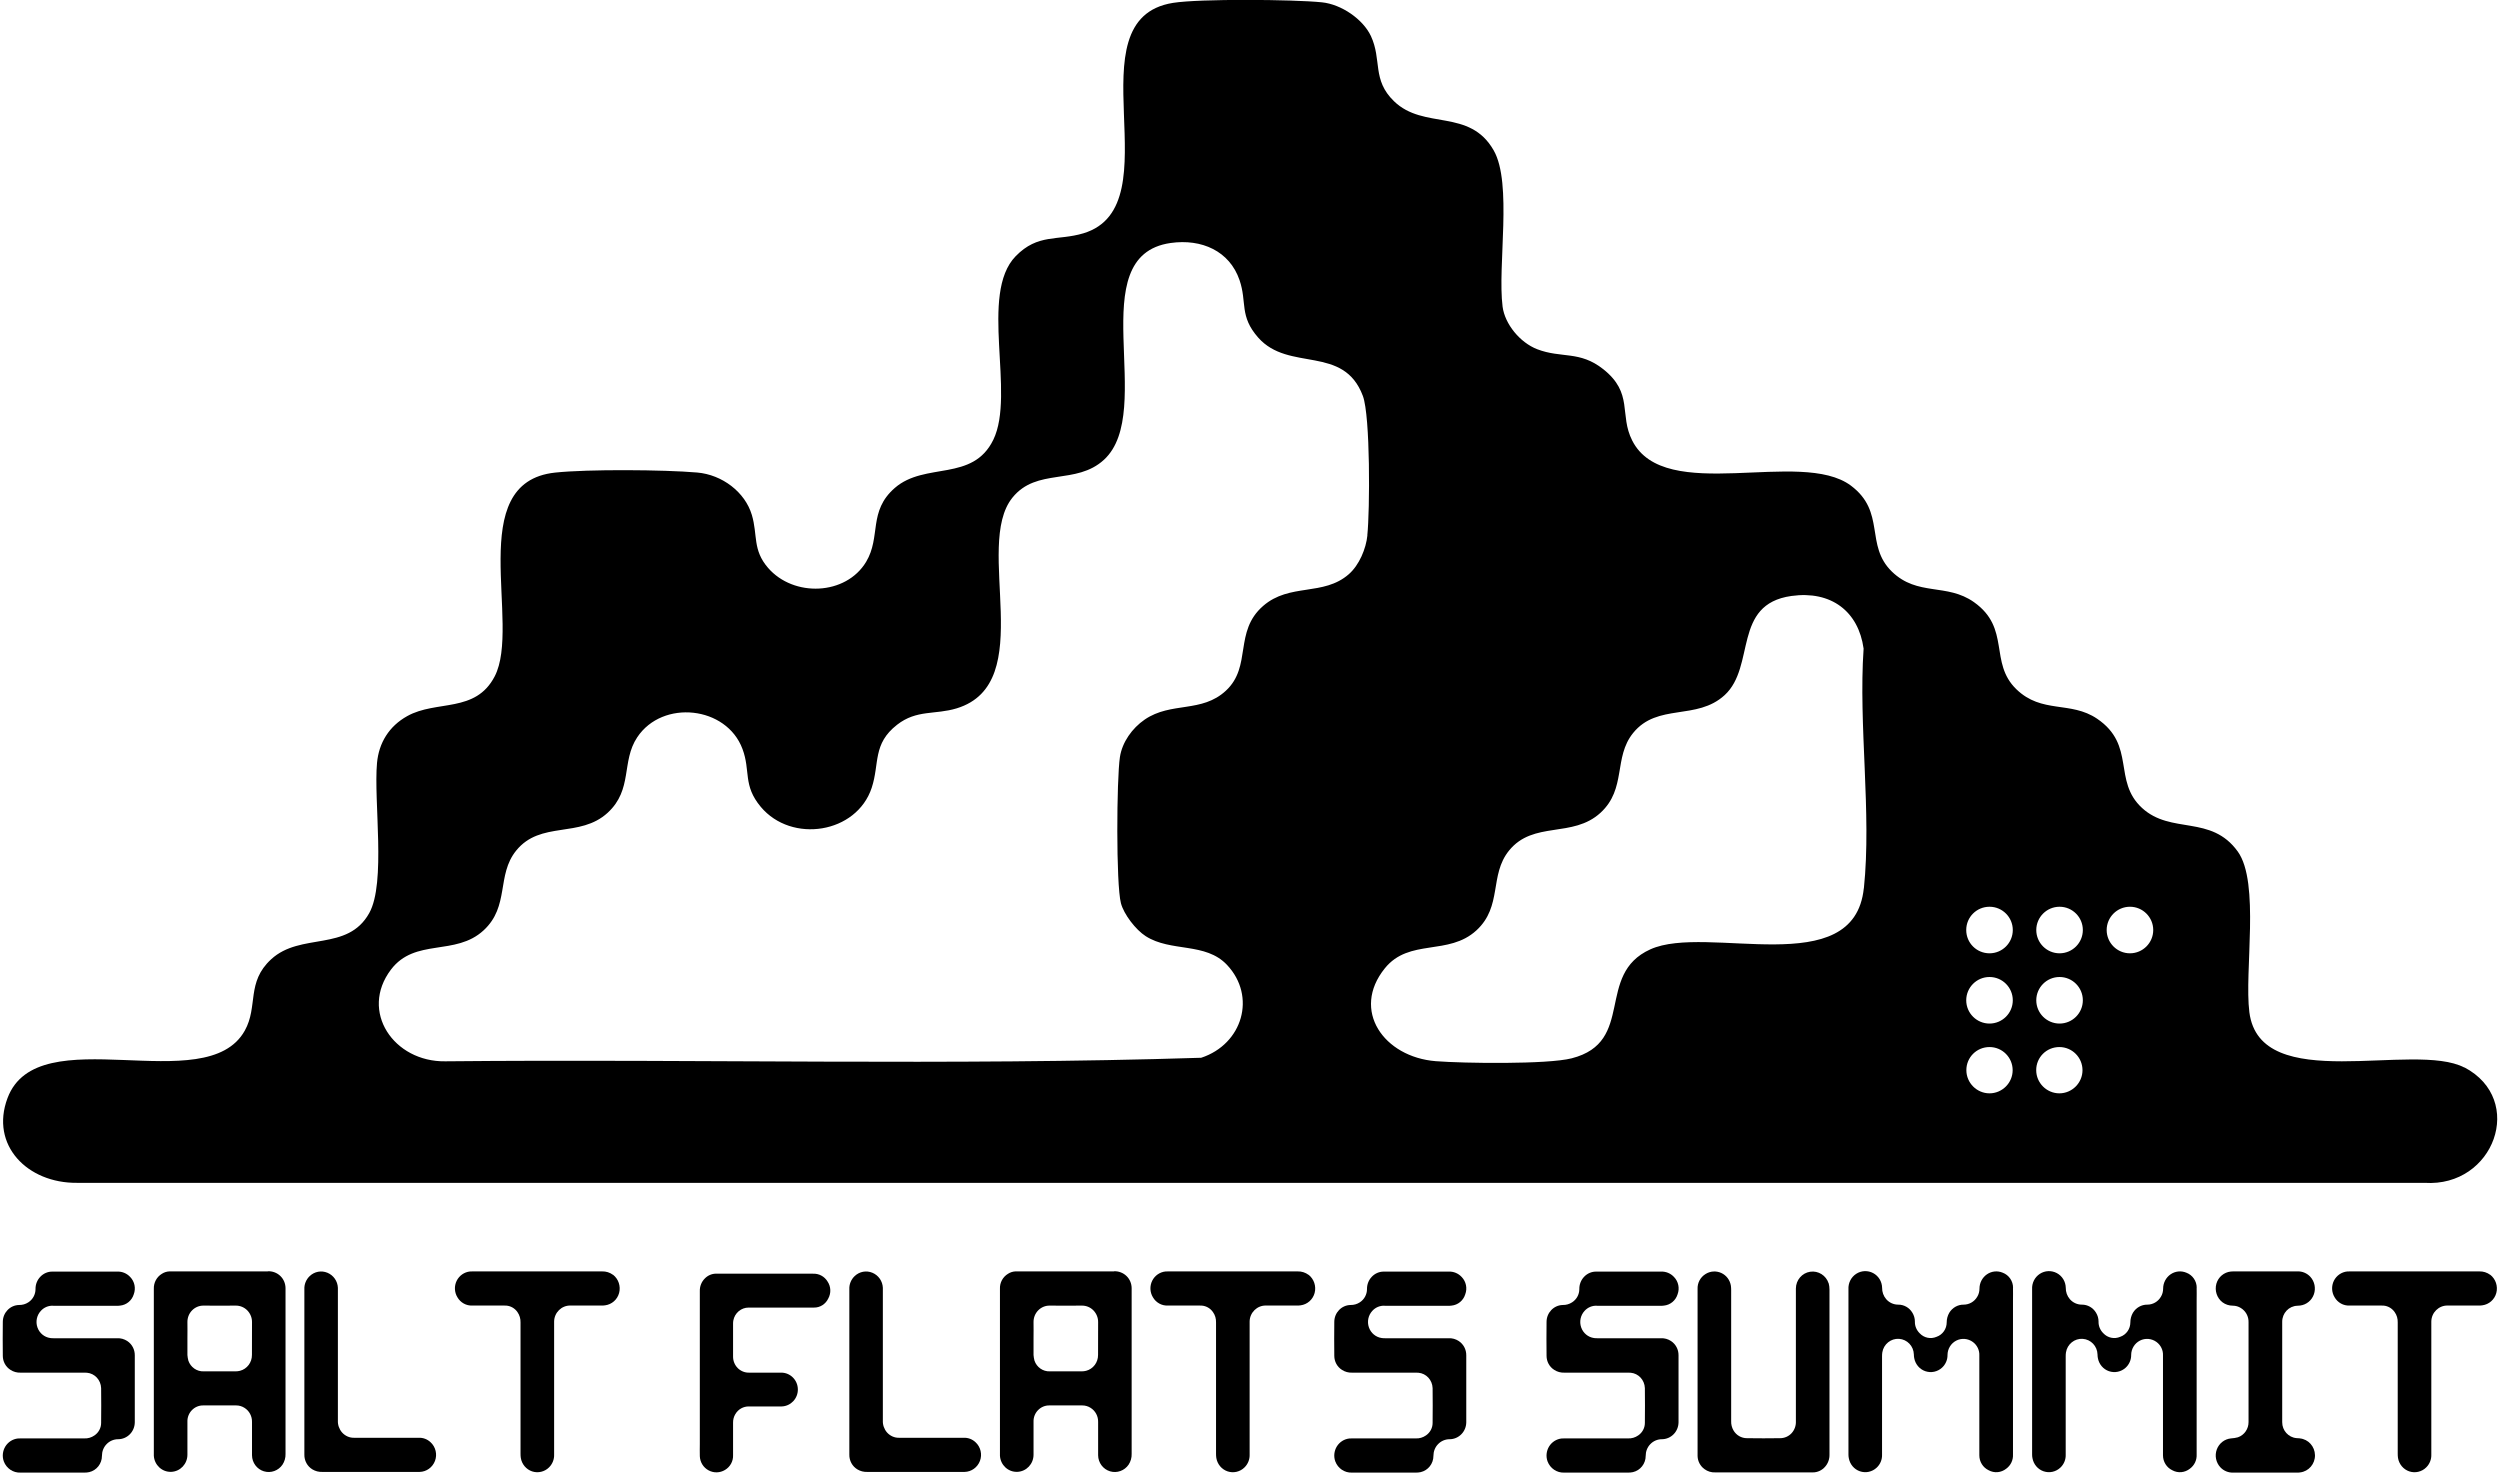
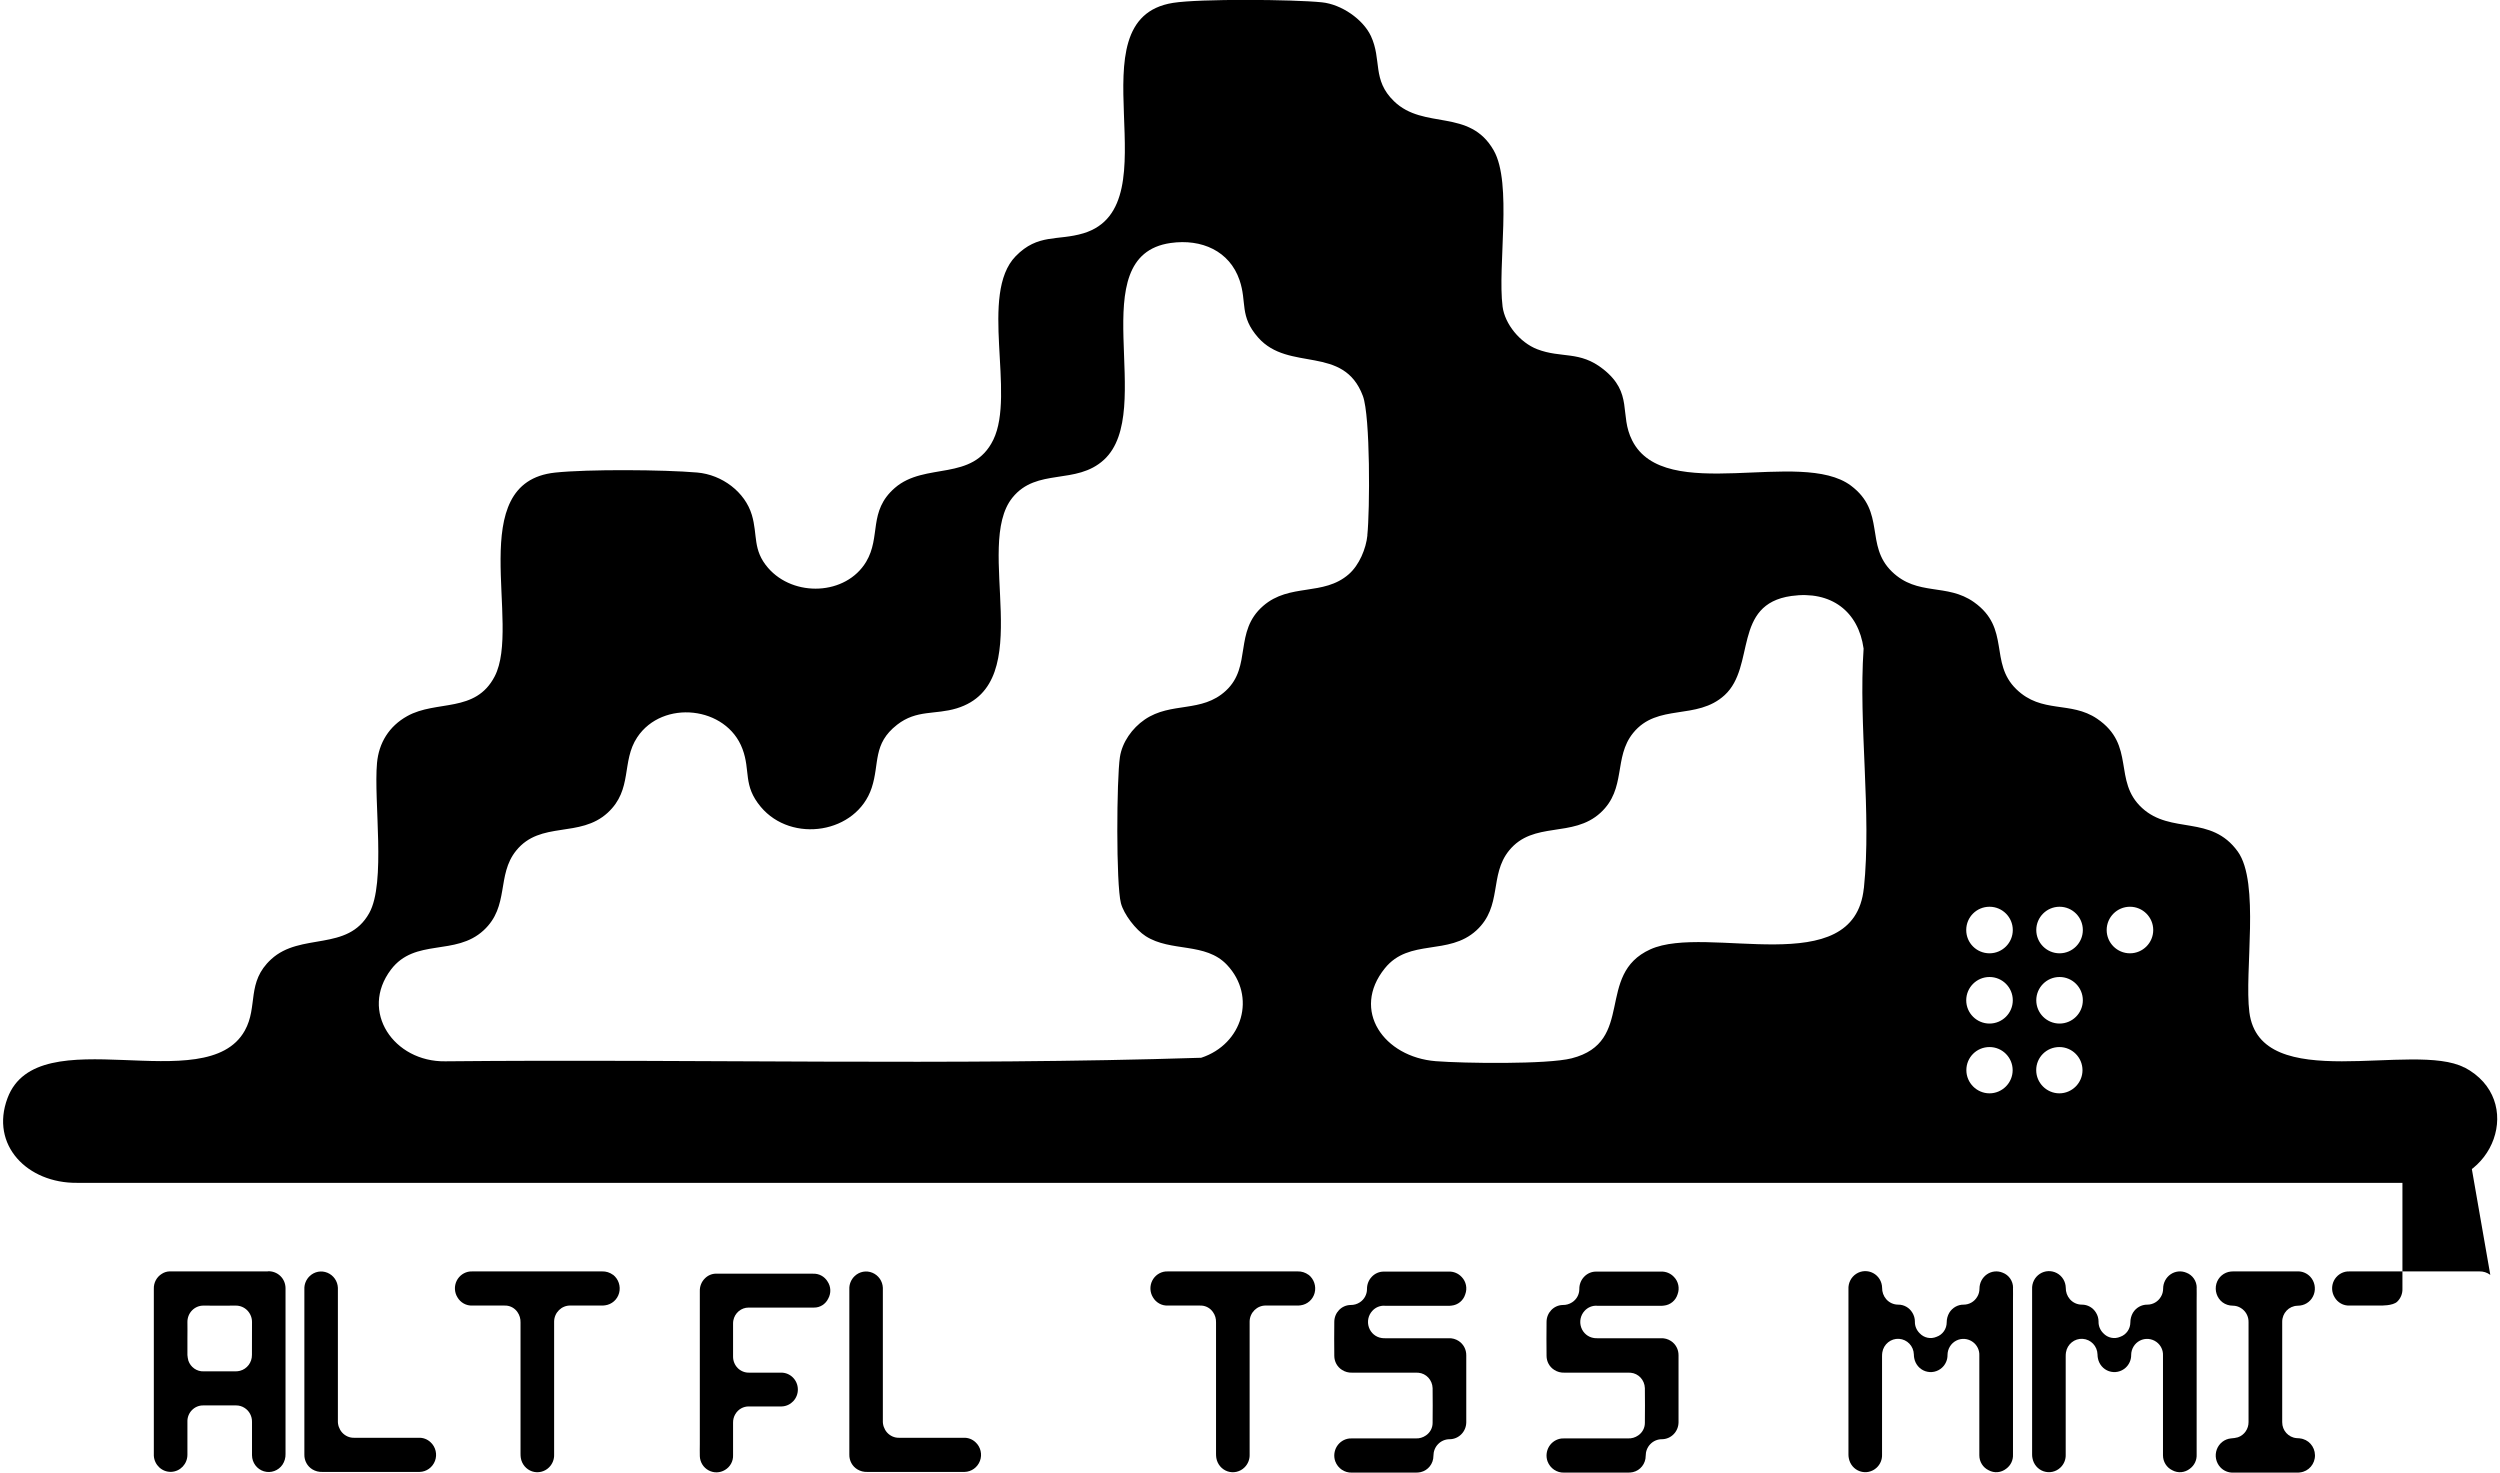
<svg xmlns="http://www.w3.org/2000/svg" id="Layer_168ae1c0f1f04d" data-name="Layer 1" viewBox="0 0 365.39 215.69" aria-hidden="true" width="365px" height="215px">
  <defs>
    <linearGradient class="cerosgradient" data-cerosgradient="true" id="CerosGradient_idae034749c" gradientUnits="userSpaceOnUse" x1="50%" y1="100%" x2="50%" y2="0%">
      <stop offset="0%" stop-color="#d1d1d1" />
      <stop offset="100%" stop-color="#d1d1d1" />
    </linearGradient>
    <linearGradient />
  </defs>
-   <path d="M7.38,191.26c3.09,0,6.19,0,9.28,0,.18,0,.36,0,.54-.03.93-.09,1.72-.74,2-1.65.33-.88.13-1.87-.52-2.54-.49-.53-1.18-.82-1.89-.79-2.6,0-5.21,0-7.81,0h-1.7c-.67-.01-1.31.27-1.77.76-.46.48-.71,1.13-.7,1.8,0,.79-.4,1.52-1.05,1.94-.41.27-.88.4-1.37.39-1.31.03-2.36,1.12-2.37,2.46-.02,1.66-.02,3.32,0,4.99,0,.83.42,1.61,1.12,2.05.44.29.96.43,1.49.41h9.22c.16,0,.32,0,.48.01,1.16.1,2.05,1.07,2.09,2.25.02,1.7.02,3.41,0,5.11,0,.73-.37,1.41-.97,1.82-.44.31-.97.47-1.51.44-3.07,0-6.15,0-9.22,0-.16,0-.32,0-.48.01-.76.08-1.44.51-1.85,1.17-.4.66-.49,1.47-.22,2.2.38,1.01,1.36,1.67,2.42,1.63,3.13-.01,6.25,0,9.38,0,.23,0,.47-.02.7-.07,1.09-.25,1.87-1.24,1.87-2.38,0-.64.23-1.26.68-1.72.44-.46,1.05-.72,1.68-.72,1.35,0,2.44-1.11,2.45-2.48,0-1.64,0-3.28,0-4.92v-4.89c.01-.84-.4-1.63-1.1-2.09-.44-.29-.96-.44-1.49-.41-3.08,0-6.17,0-9.25,0-.18,0-.36,0-.54-.03-.86-.12-1.59-.72-1.88-1.56-.29-.84-.1-1.77.5-2.42.46-.51,1.12-.79,1.81-.75Z" />
  <path d="M38.84,186.22c-4.71,0-9.41,0-14.12,0-.11,0-.21,0-.32,0-.38.02-.76.14-1.08.35-.76.46-1.21,1.3-1.18,2.2v24.45c.08,1.36,1.21,2.41,2.54,2.36,1.34-.05,2.39-1.17,2.38-2.53,0-1.6,0-3.21,0-4.82-.02-.63.22-1.24.66-1.69.44-.45,1.03-.7,1.66-.69,1.6-.02,3.22,0,4.82,0,.43,0,.85.12,1.21.35.71.44,1.13,1.23,1.11,2.07,0,1.63,0,3.25,0,4.88.01,1.09.72,2.04,1.74,2.35,1.02.31,2.13-.09,2.73-.98.3-.46.46-1.01.44-1.57,0-8.03,0-16.06,0-24.09v-.2c-.01-.67-.28-1.31-.76-1.77-.49-.47-1.16-.72-1.83-.69ZM36.51,198.46c.01,1.09-.71,2.05-1.75,2.32-.21.05-.42.08-.63.08-1.56,0-3.13,0-4.69,0-1,.04-1.91-.6-2.24-1.56-.07-.27-.12-.55-.14-.83,0-.01,0-.02,0-.03v-2.41c0-.79.02-1.58,0-2.37-.01-.65.23-1.27.68-1.73.45-.46,1.06-.71,1.69-.7,1.58.02,3.15.01,4.73,0,.63,0,1.23.25,1.68.71.44.46.69,1.07.68,1.71-.01,1.61,0,3.21-.01,4.81Z" />
  <path d="M62.68,211.25c-.47-.45-1.1-.69-1.75-.66-2.24,0-4.49,0-6.73,0h-2.71c-.68.02-1.33-.27-1.79-.79-.41-.48-.63-1.1-.6-1.73,0-6.36,0-12.73,0-19.09,0-.12,0-.24,0-.36-.04-.97-.64-1.83-1.53-2.2s-1.9-.18-2.6.49c-.52.49-.81,1.19-.78,1.92v20.65c0,1.19,0,2.38,0,3.57-.02.89.43,1.72,1.18,2.17.43.26.93.39,1.44.37h14.26c1-.02,1.89-.66,2.25-1.61.36-.95.11-2.03-.63-2.72h0Z" />
  <path d="M89.41,186.73c-.47-.35-1.04-.53-1.62-.51-3.16,0-6.31,0-9.47,0h-9.38c-.16,0-.32,0-.48.01-.84.08-1.58.6-1.96,1.36-.38.77-.34,1.68.1,2.41.45.79,1.3,1.27,2.2,1.22h4.51c.15,0,.3,0,.45.01.66.05,1.26.4,1.64.95.31.44.47.98.45,1.53,0,6.4,0,12.81,0,19.21,0,.21.01.41.04.62.15.92.79,1.68,1.65,1.97s1.83.07,2.48-.58c.51-.5.78-1.19.75-1.9,0-6.32,0-12.64,0-18.95,0-.17,0-.34,0-.52.02-1.31,1.09-2.36,2.38-2.34h4.58c.17,0,.34,0,.51-.03.98-.13,1.79-.84,2.05-1.81.26-.99-.09-2.04-.89-2.67Z" />
  <path d="M118.71,186.55h-13.54c-.23,0-.46,0-.7,0-.61.01-1.19.26-1.62.7-.49.48-.76,1.16-.74,1.85,0,4,0,8.01,0,12.01v10.4c0,.59-.02,1.18,0,1.77.03.88.52,1.67,1.28,2.08.76.41,1.67.39,2.41-.06.76-.45,1.22-1.28,1.18-2.18,0-1.58,0-3.15,0-4.73-.01-.44.1-.88.33-1.26.42-.72,1.18-1.15,2.01-1.13,1.59,0,3.19.01,4.78,0,1.33-.04,2.39-1.16,2.37-2.51-.02-1.36-1.11-2.45-2.45-2.44h-4.68c-.62.02-1.23-.22-1.68-.67-.44-.45-.69-1.06-.68-1.7,0-1.6,0-3.2,0-4.8,0-.16.01-.32.04-.48.21-1.1,1.16-1.89,2.25-1.88,1.29,0,2.57,0,3.86,0,1.9,0,3.8.01,5.69,0,.89.02,1.71-.5,2.1-1.32.44-.79.4-1.77-.11-2.51-.45-.74-1.26-1.17-2.11-1.13Z" />
  <path d="M142.5,211.25c-.47-.45-1.1-.69-1.75-.66-2.24,0-4.49,0-6.73,0h-2.71c-.68.02-1.33-.27-1.79-.79-.41-.48-.63-1.1-.6-1.73,0-6.36,0-12.73,0-19.09,0-.12,0-.24,0-.36-.04-.97-.64-1.83-1.53-2.2-.89-.37-1.9-.18-2.6.49-.52.49-.81,1.19-.78,1.92v20.65c0,1.19,0,2.38,0,3.57-.02.89.43,1.72,1.18,2.17.43.26.93.39,1.44.37h14.26c1-.02,1.89-.66,2.25-1.61.36-.95.11-2.03-.63-2.72h0Z" />
-   <path d="M162.77,186.22c-4.71,0-9.41,0-14.12,0-.11,0-.21,0-.32,0-.38.02-.76.14-1.08.35-.76.46-1.22,1.3-1.18,2.2v24.45c.08,1.36,1.2,2.41,2.54,2.36,1.34-.05,2.39-1.17,2.38-2.53,0-1.6,0-3.21,0-4.82-.02-.63.22-1.24.66-1.69.44-.45,1.03-.7,1.66-.69,1.6-.02,3.22,0,4.82,0,.43,0,.85.12,1.21.35.71.44,1.13,1.23,1.11,2.07,0,1.63,0,3.25,0,4.88.01,1.09.72,2.04,1.74,2.35,1.02.31,2.13-.09,2.73-.98.3-.46.46-1.01.44-1.57,0-8.03,0-16.06,0-24.09v-.2c-.01-.67-.28-1.31-.76-1.77-.49-.47-1.16-.72-1.83-.69ZM160.44,198.46c.01,1.09-.71,2.05-1.75,2.32-.21.05-.42.08-.63.08-1.56,0-3.13,0-4.69,0-1,.04-1.91-.6-2.24-1.56-.07-.27-.12-.55-.14-.83,0-.01,0-.02,0-.03v-2.41c0-.79.02-1.58,0-2.37-.01-.65.23-1.27.68-1.73.45-.46,1.06-.71,1.69-.7,1.58.02,3.15.01,4.73,0,.63,0,1.24.25,1.68.71.44.46.69,1.07.68,1.71-.01,1.61,0,3.21-.01,4.81Z" />
  <path d="M191.28,186.73c-.47-.35-1.04-.53-1.62-.51-3.16,0-6.31,0-9.47,0h-9.38c-.16,0-.32,0-.48.01-.84.08-1.58.6-1.96,1.36-.38.77-.34,1.68.1,2.41.45.79,1.3,1.27,2.2,1.22h4.51c.15,0,.3,0,.45.01.66.05,1.26.4,1.64.95.32.44.47.98.45,1.53,0,6.4,0,12.81,0,19.21,0,.21.01.41.04.62.15.92.79,1.68,1.65,1.97s1.83.07,2.48-.58c.51-.5.78-1.19.75-1.9,0-6.32,0-12.64,0-18.95,0-.17,0-.34,0-.52.02-1.31,1.09-2.36,2.38-2.34h4.58c.17,0,.34,0,.51-.03.98-.13,1.79-.84,2.05-1.81.26-.99-.09-2.04-.89-2.67Z" />
  <path d="M202.4,191.26c3.09,0,6.19,0,9.28,0,.18,0,.36,0,.54-.03.93-.09,1.72-.74,2-1.65.33-.88.13-1.87-.52-2.54-.49-.53-1.18-.82-1.89-.79-2.6,0-5.21,0-7.81,0h-1.7c-.67-.01-1.31.27-1.77.76-.46.48-.71,1.13-.7,1.8,0,.79-.4,1.52-1.05,1.94-.41.27-.88.4-1.37.39-1.31.03-2.36,1.12-2.37,2.46-.02,1.66-.02,3.32,0,4.99,0,.83.42,1.61,1.12,2.05.44.29.96.43,1.49.41h9.22c.16,0,.32,0,.48.01,1.16.1,2.05,1.07,2.09,2.25.02,1.7.02,3.41,0,5.11,0,.73-.37,1.41-.97,1.82-.44.31-.97.47-1.51.44-3.07,0-6.15,0-9.22,0-.16,0-.32,0-.48.01-.76.08-1.44.51-1.85,1.17-.4.66-.49,1.47-.22,2.2.38,1.01,1.36,1.67,2.42,1.63,3.12-.01,6.25,0,9.38,0,.23,0,.47-.02.7-.07,1.09-.25,1.87-1.24,1.87-2.38,0-.64.23-1.26.68-1.72.44-.46,1.05-.72,1.68-.72,1.35,0,2.44-1.11,2.45-2.48,0-1.64,0-3.28,0-4.92v-4.89c.01-.84-.4-1.63-1.1-2.09-.44-.29-.96-.44-1.49-.41-3.08,0-6.17,0-9.25,0-.18,0-.36,0-.54-.03-.86-.12-1.59-.72-1.88-1.56-.29-.84-.1-1.77.5-2.42.46-.51,1.12-.79,1.81-.75Z" />
  <path d="M233.5,191.26c3.09,0,6.19,0,9.28,0,.18,0,.36,0,.54-.03.93-.09,1.72-.74,2-1.65.33-.88.13-1.87-.52-2.54-.49-.53-1.18-.82-1.89-.79-2.6,0-5.21,0-7.81,0h-1.7c-.67-.01-1.31.27-1.77.76-.46.48-.71,1.13-.7,1.8,0,.79-.4,1.52-1.06,1.94-.41.27-.88.4-1.37.39-1.31.03-2.36,1.12-2.37,2.46-.02,1.66-.02,3.32,0,4.99,0,.83.42,1.61,1.12,2.05.44.29.96.43,1.49.41h9.22c.16,0,.32,0,.48.01,1.16.1,2.05,1.07,2.09,2.25.02,1.7.02,3.41,0,5.11,0,.73-.37,1.41-.97,1.82-.44.31-.97.47-1.51.44-3.07,0-6.15,0-9.22,0-.16,0-.32,0-.48.01-.76.08-1.44.51-1.85,1.17-.4.66-.49,1.47-.22,2.2.38,1.01,1.36,1.67,2.42,1.63,3.13-.01,6.25,0,9.38,0,.23,0,.47-.02.7-.07,1.09-.25,1.87-1.24,1.87-2.38,0-.64.23-1.26.68-1.72.44-.46,1.05-.72,1.68-.72,1.35,0,2.44-1.11,2.45-2.48,0-1.64,0-3.28,0-4.92v-4.89c.01-.84-.4-1.63-1.1-2.09-.44-.29-.96-.44-1.49-.41-3.08,0-6.17,0-9.25,0-.18,0-.36,0-.54-.03-.86-.12-1.59-.72-1.88-1.56-.29-.84-.1-1.77.5-2.42.46-.51,1.12-.79,1.81-.75Z" />
-   <path d="M267.45,187.98c-.37-1.17-1.52-1.89-2.71-1.71-1.19.18-2.08,1.22-2.09,2.45v19.46c.03.64-.2,1.27-.63,1.74-.44.47-1.04.73-1.68.73-1.62.03-3.24.02-4.86,0-.81,0-1.56-.43-1.97-1.14-.24-.41-.36-.89-.34-1.37,0-6.39,0-12.78,0-19.17,0-.22-.01-.43-.04-.65-.13-.82-.66-1.53-1.41-1.87-.75-.34-1.62-.28-2.31.16-.75.46-1.2,1.3-1.16,2.19v24.47c.02.76.4,1.47,1.01,1.91.46.34,1.02.51,1.59.48h14.3c.68,0,1.33-.31,1.78-.83.43-.49.66-1.13.64-1.79,0-4.86,0-9.73,0-14.59,0-3.19,0-6.38,0-9.57,0-.31-.04-.63-.12-.93Z" />
  <path d="M294.46,188.62c0-.99-.61-1.87-1.52-2.21-.76-.32-1.63-.23-2.31.24-.68.47-1.09,1.26-1.09,2.09,0,.43-.11.84-.33,1.2-.42.72-1.18,1.15-1.99,1.15-.86-.01-1.66.45-2.11,1.2-.24.42-.37.9-.37,1.39,0,.96-.59,1.81-1.48,2.12-.85.37-1.84.17-2.48-.52-.46-.45-.72-1.07-.7-1.72,0-.46-.13-.9-.37-1.29-.44-.74-1.23-1.19-2.08-1.18-.67,0-1.31-.29-1.75-.8-.4-.46-.61-1.06-.6-1.67-.02-.91-.52-1.73-1.31-2.15-.79-.42-1.74-.38-2.49.11-.75.49-1.18,1.35-1.13,2.26v24.18c0,.18.01.37.05.55.16.9.78,1.64,1.63,1.93.85.29,1.79.09,2.45-.53.53-.49.82-1.19.79-1.92,0-4.8,0-9.59,0-14.39,0-.19.01-.39.04-.58.19-1.2,1.26-2.06,2.45-1.98,1.2.08,2.14,1.07,2.17,2.29,0,.17.02.35.05.52.16.9.78,1.64,1.63,1.93.85.29,1.79.09,2.45-.52.51-.47.81-1.15.8-1.85,0-.89.5-1.71,1.28-2.11.78-.4,1.72-.32,2.43.2.63.46.99,1.21.95,1.99,0,4.77,0,9.55,0,14.32v.29c0,.94.53,1.79,1.37,2.19.82.45,1.83.36,2.57-.23.66-.48,1.03-1.26.99-2.08,0-4.05,0-8.09,0-12.14v-10.42c0-.63.02-1.26,0-1.89Z" />
  <path d="M321.36,188.62c0-.99-.61-1.87-1.52-2.21-.76-.32-1.63-.23-2.31.24-.68.47-1.09,1.26-1.09,2.09,0,.43-.11.84-.33,1.2-.42.72-1.18,1.15-1.99,1.15-.86-.01-1.66.45-2.11,1.2-.24.42-.37.9-.37,1.39,0,.96-.59,1.81-1.48,2.12-.85.37-1.84.17-2.48-.52-.46-.45-.72-1.07-.7-1.72,0-.46-.13-.9-.37-1.29-.44-.74-1.23-1.19-2.08-1.18-.67,0-1.31-.29-1.75-.8-.4-.46-.61-1.06-.6-1.67-.02-.91-.52-1.73-1.31-2.15-.79-.42-1.74-.38-2.49.11-.75.49-1.18,1.35-1.13,2.26v24.18c0,.18.01.37.05.55.16.9.78,1.64,1.63,1.93.85.29,1.79.09,2.45-.53.53-.49.82-1.19.79-1.92,0-4.8,0-9.59,0-14.39,0-.19.01-.39.04-.58.19-1.2,1.26-2.06,2.45-1.98,1.2.08,2.14,1.07,2.17,2.29,0,.17.02.35.05.52.16.9.78,1.64,1.63,1.93.85.29,1.79.09,2.45-.52.51-.47.81-1.15.8-1.85,0-.89.5-1.71,1.28-2.11.78-.4,1.72-.32,2.43.2.63.46.99,1.21.95,1.99,0,4.77,0,9.55,0,14.32v.29c0,.94.53,1.79,1.37,2.19.82.45,1.83.36,2.57-.23.66-.48,1.03-1.26.99-2.08,0-4.05,0-8.09,0-12.14v-10.42c0-.63.02-1.26,0-1.89Z" />
  <path d="M336.46,210.67h0c-.16-.01-.32-.01-.48-.03-1.19-.1-2.11-1.12-2.1-2.34,0-4.9,0-9.79,0-14.69-.01-1.27.97-2.32,2.22-2.36.14,0,.28-.01.41-.03.92-.12,1.7-.75,2.01-1.64.31-.89.11-1.88-.52-2.57-.49-.53-1.18-.82-1.89-.79-3.14,0-6.27,0-9.41,0-.12,0-.23,0-.35.02-.99.1-1.83.8-2.11,1.78-.28,1.01.07,2.1.9,2.73.43.32.96.49,1.5.49.42,0,.83.12,1.18.34.72.44,1.16,1.24,1.13,2.1,0,2.43,0,4.86,0,7.3v4.3c0,1,0,2,0,3,.01,1.01-.62,1.92-1.56,2.24-.33.09-.67.14-1.01.16-.94.09-1.75.72-2.08,1.62-.33.9-.13,1.91.52,2.61.49.53,1.19.81,1.9.78,3.11,0,6.23,0,9.35,0,.15,0,.3,0,.45-.03,1.24-.15,2.18-1.24,2.16-2.52-.02-1.28-.97-2.34-2.22-2.46Z" />
-   <path d="M364.36,186.73c-.47-.35-1.04-.53-1.62-.51-3.16,0-6.31,0-9.47,0h-9.38c-.16,0-.32,0-.48.01-.84.08-1.58.6-1.96,1.36-.38.77-.34,1.68.1,2.41.45.79,1.3,1.27,2.2,1.22h4.51c.15,0,.3,0,.45.01.66.05,1.26.4,1.64.95.32.44.47.98.45,1.53,0,6.4,0,12.81,0,19.21,0,.21.01.41.04.62.15.92.79,1.68,1.65,1.97s1.83.07,2.48-.58c.51-.5.78-1.19.75-1.9,0-6.32,0-12.64,0-18.95,0-.17,0-.34,0-.52.02-1.31,1.09-2.36,2.38-2.34h4.58c.17,0,.34,0,.51-.03.98-.13,1.79-.84,2.05-1.81.26-.99-.09-2.04-.89-2.67Z" />
+   <path d="M364.36,186.73c-.47-.35-1.04-.53-1.62-.51-3.16,0-6.31,0-9.47,0h-9.38c-.16,0-.32,0-.48.01-.84.08-1.58.6-1.96,1.36-.38.77-.34,1.68.1,2.41.45.79,1.3,1.27,2.2,1.22h4.51s1.83.07,2.48-.58c.51-.5.78-1.19.75-1.9,0-6.32,0-12.64,0-18.95,0-.17,0-.34,0-.52.02-1.31,1.09-2.36,2.38-2.34h4.58c.17,0,.34,0,.51-.03.98-.13,1.79-.84,2.05-1.81.26-.99-.09-2.04-.89-2.67Z" />
  <path d="M360.58,156.37c-7.43-3.91-29.95,4.16-31.51-8.12-.76-5.97,1.58-18.98-1.7-23.53-3.92-5.44-9.75-2.46-14.02-6.38-4.33-3.98-.85-9.18-6.58-13.07-3.9-2.64-8.08-.69-11.83-4.32-4.03-3.91-.79-8.91-6.2-12.75-3.99-2.83-8.26-.82-12.03-4.48-3.99-3.88-.84-8.72-6-12.59-7.35-5.5-27.24,2.84-32.03-6.6-1.94-3.81.21-6.93-4.25-10.46-3.46-2.74-6.11-1.55-9.67-2.92-2.53-.98-4.74-3.69-5.07-6.24-.76-5.98,1.46-18.04-1.3-22.88-3.54-6.22-10.24-2.96-14.61-7.21-3.24-3.14-1.74-6.04-3.38-9.55-1.16-2.46-4.32-4.64-7.18-4.93-4.18-.43-17.86-.54-21.79.08-15.11,2.4.28,29.7-13.13,33.75-3.78,1.14-6.66,0-9.93,3.36-5.38,5.54,0,20.14-3.27,26.88-3.02,6.22-9.99,3.21-14.42,7.05-3.95,3.43-2,7.14-4.21,10.83-2.96,4.93-10.62,5.22-14.37.88-2.29-2.65-1.49-4.79-2.37-7.75-1-3.35-4.34-5.89-8.01-6.21-4.9-.42-15.99-.5-20.8.01-13.47,1.43-4.89,22.24-8.86,29.86-2.82,5.41-8.51,3.41-12.81,5.81-2.67,1.49-4.15,3.93-4.42,6.85-.51,5.61,1.34,17.56-1.14,22-3.18,5.71-10.03,2.78-14.36,6.76-3.68,3.38-1.88,6.9-3.87,10.46-5.68,10.17-30.3-2.01-34.75,9.88-2.58,6.89,2.91,12.48,10.18,12.41h343.85c10.18.67,14.85-12.16,5.83-16.91ZM199.89,78.41c-.2,1.96-1.19,4.35-2.72,5.69-3.73,3.27-8.65,1.26-12.55,4.65-4.33,3.76-1.61,8.84-5.45,12.41-3.56,3.31-8,1.58-11.89,4.23-1.85,1.27-3.31,3.32-3.64,5.51-.48,3.19-.58,18.6.15,21.39.42,1.62,2.17,3.9,3.63,4.83,3.7,2.37,8.75.85,11.91,4.21,4.33,4.6,2.29,11.6-3.78,13.6-36.81,1.18-73.83.16-110.72.52-7.55.11-12.59-7.31-7.96-13.43,3.54-4.67,9.43-1.93,13.57-5.75,3.84-3.54,1.86-8.08,4.77-11.68,3.58-4.42,9.31-1.78,13.41-5.55,3.71-3.42,1.96-7.51,4.33-11.06,3.71-5.56,13.07-4.57,15.41,1.72,1.21,3.23.03,5.31,2.68,8.48,4.52,5.4,14.04,3.91,16.25-2.8,1.17-3.56.1-6.41,3.72-9.23,2.88-2.24,5.55-1.43,8.73-2.4,12.04-3.69,2.43-23.77,8.16-30.86,3.58-4.43,9.31-1.78,13.41-5.55,7.77-7.16-3.42-29.88,9.77-31.75,4.54-.64,8.62,1.18,10.08,5.43,1.13,3.28-.06,5.26,2.74,8.43,4.49,5.08,12.5.98,15.33,8.55,1.1,2.95,1.03,16.78.65,20.4ZM272.6,130.1c-1.43,13.77-22.96,5.18-31.27,8.95-8.12,3.68-2.11,13.56-11.52,15.96-3.55.91-15.85.74-19.9.42-7.6-.6-12.45-7.44-7.46-13.61,3.58-4.42,9.31-1.78,13.41-5.55,3.84-3.54,1.86-8.08,4.77-11.68,3.58-4.42,9.31-1.78,13.41-5.55,3.84-3.54,1.86-8.08,4.77-11.68,3.58-4.42,9.31-1.78,13.41-5.55,4.57-4.21,1.11-13.3,9.77-14.52,5.85-.82,9.83,2.28,10.58,7.71-.77,11.24,1.19,24.05.04,35.11ZM291.01,160.14c-1.86,0-3.39-1.53-3.39-3.39-.01-1.88,1.51-3.39,3.39-3.39s3.39,1.53,3.39,3.39-1.53,3.39-3.39,3.39ZM291.01,149.92c-1.88,0-3.41-1.53-3.41-3.41s1.53-3.41,3.41-3.41,3.41,1.53,3.41,3.41-1.53,3.41-3.41,3.41ZM291.01,139.63c-1.88,0-3.41-1.51-3.41-3.41s1.53-3.41,3.41-3.41,3.41,1.53,3.41,3.41-1.53,3.41-3.41,3.41ZM301.24,160.14c-1.86,0-3.39-1.53-3.39-3.39-.01-1.88,1.51-3.39,3.39-3.39s3.39,1.53,3.39,3.39-1.53,3.39-3.39,3.39ZM301.27,149.92c-1.88,0-3.41-1.53-3.41-3.41s1.53-3.41,3.41-3.41,3.41,1.53,3.41,3.41-1.53,3.41-3.41,3.41ZM301.27,139.63c-1.88,0-3.41-1.53-3.41-3.41s1.53-3.41,3.41-3.41,3.41,1.53,3.41,3.41-1.53,3.41-3.41,3.41ZM311.58,139.63c-1.88,0-3.41-1.53-3.41-3.41s1.53-3.41,3.41-3.41,3.41,1.53,3.41,3.41-1.53,3.41-3.41,3.41Z" />
</svg>